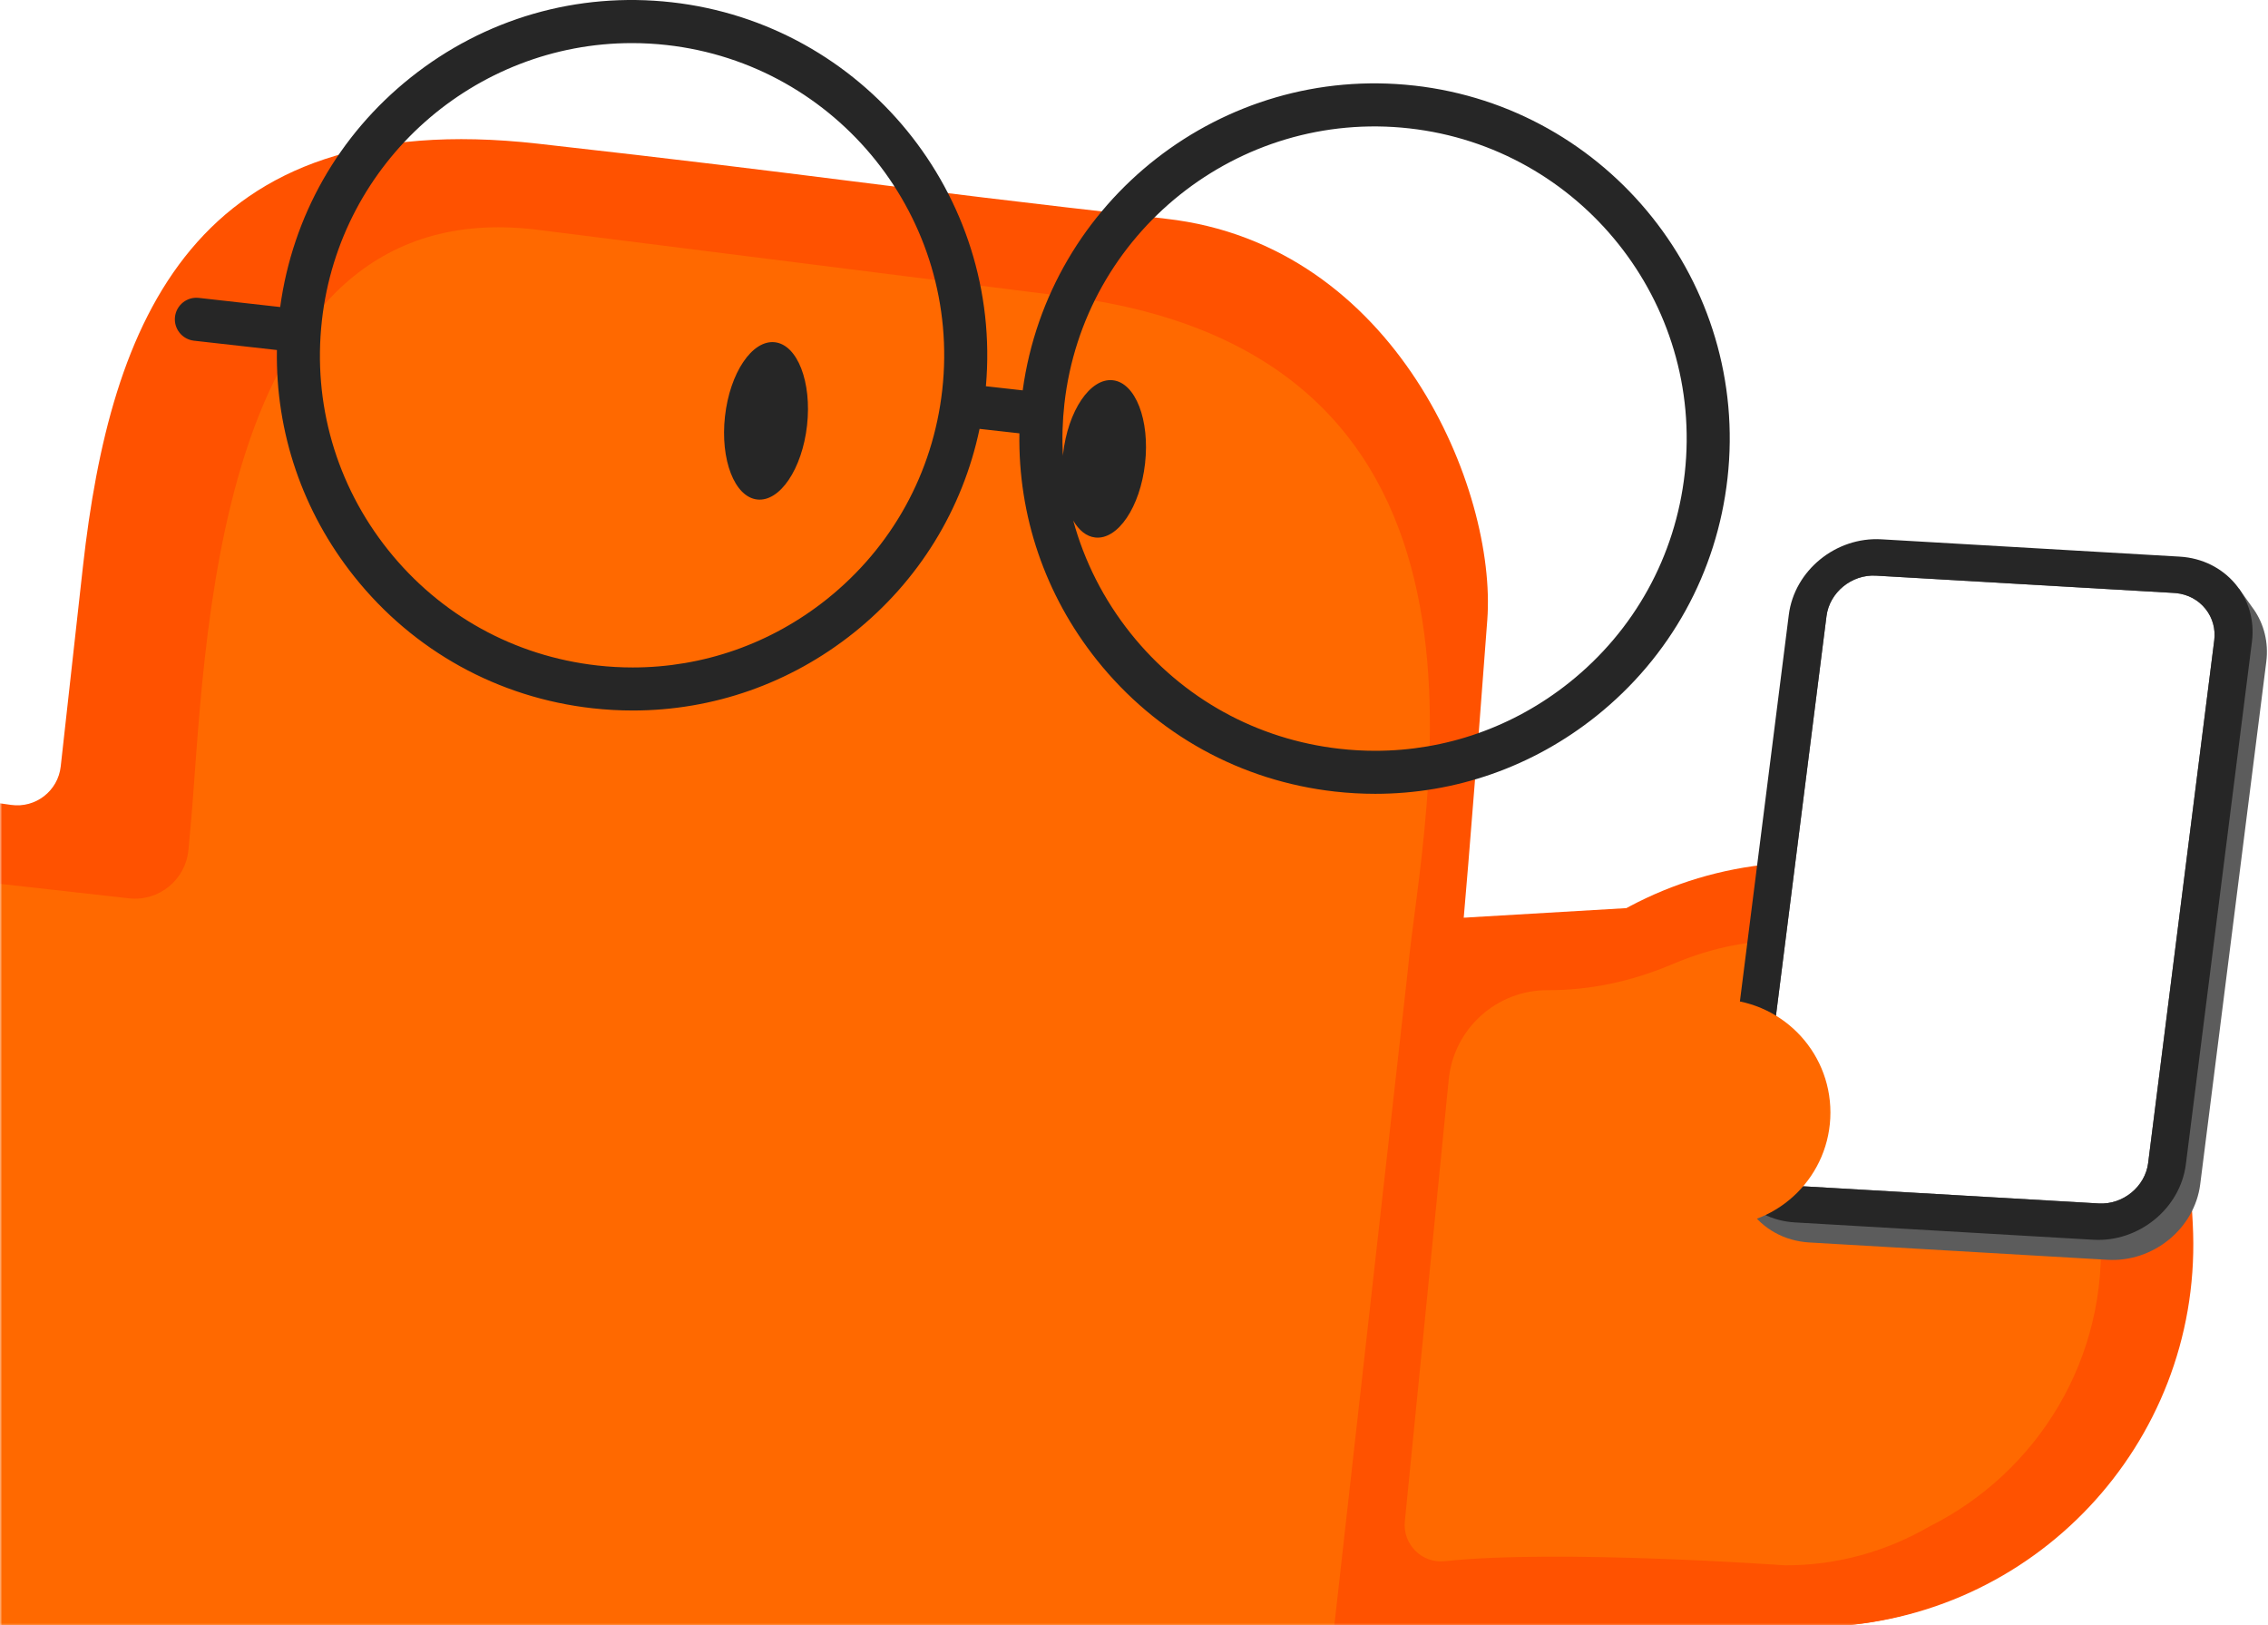
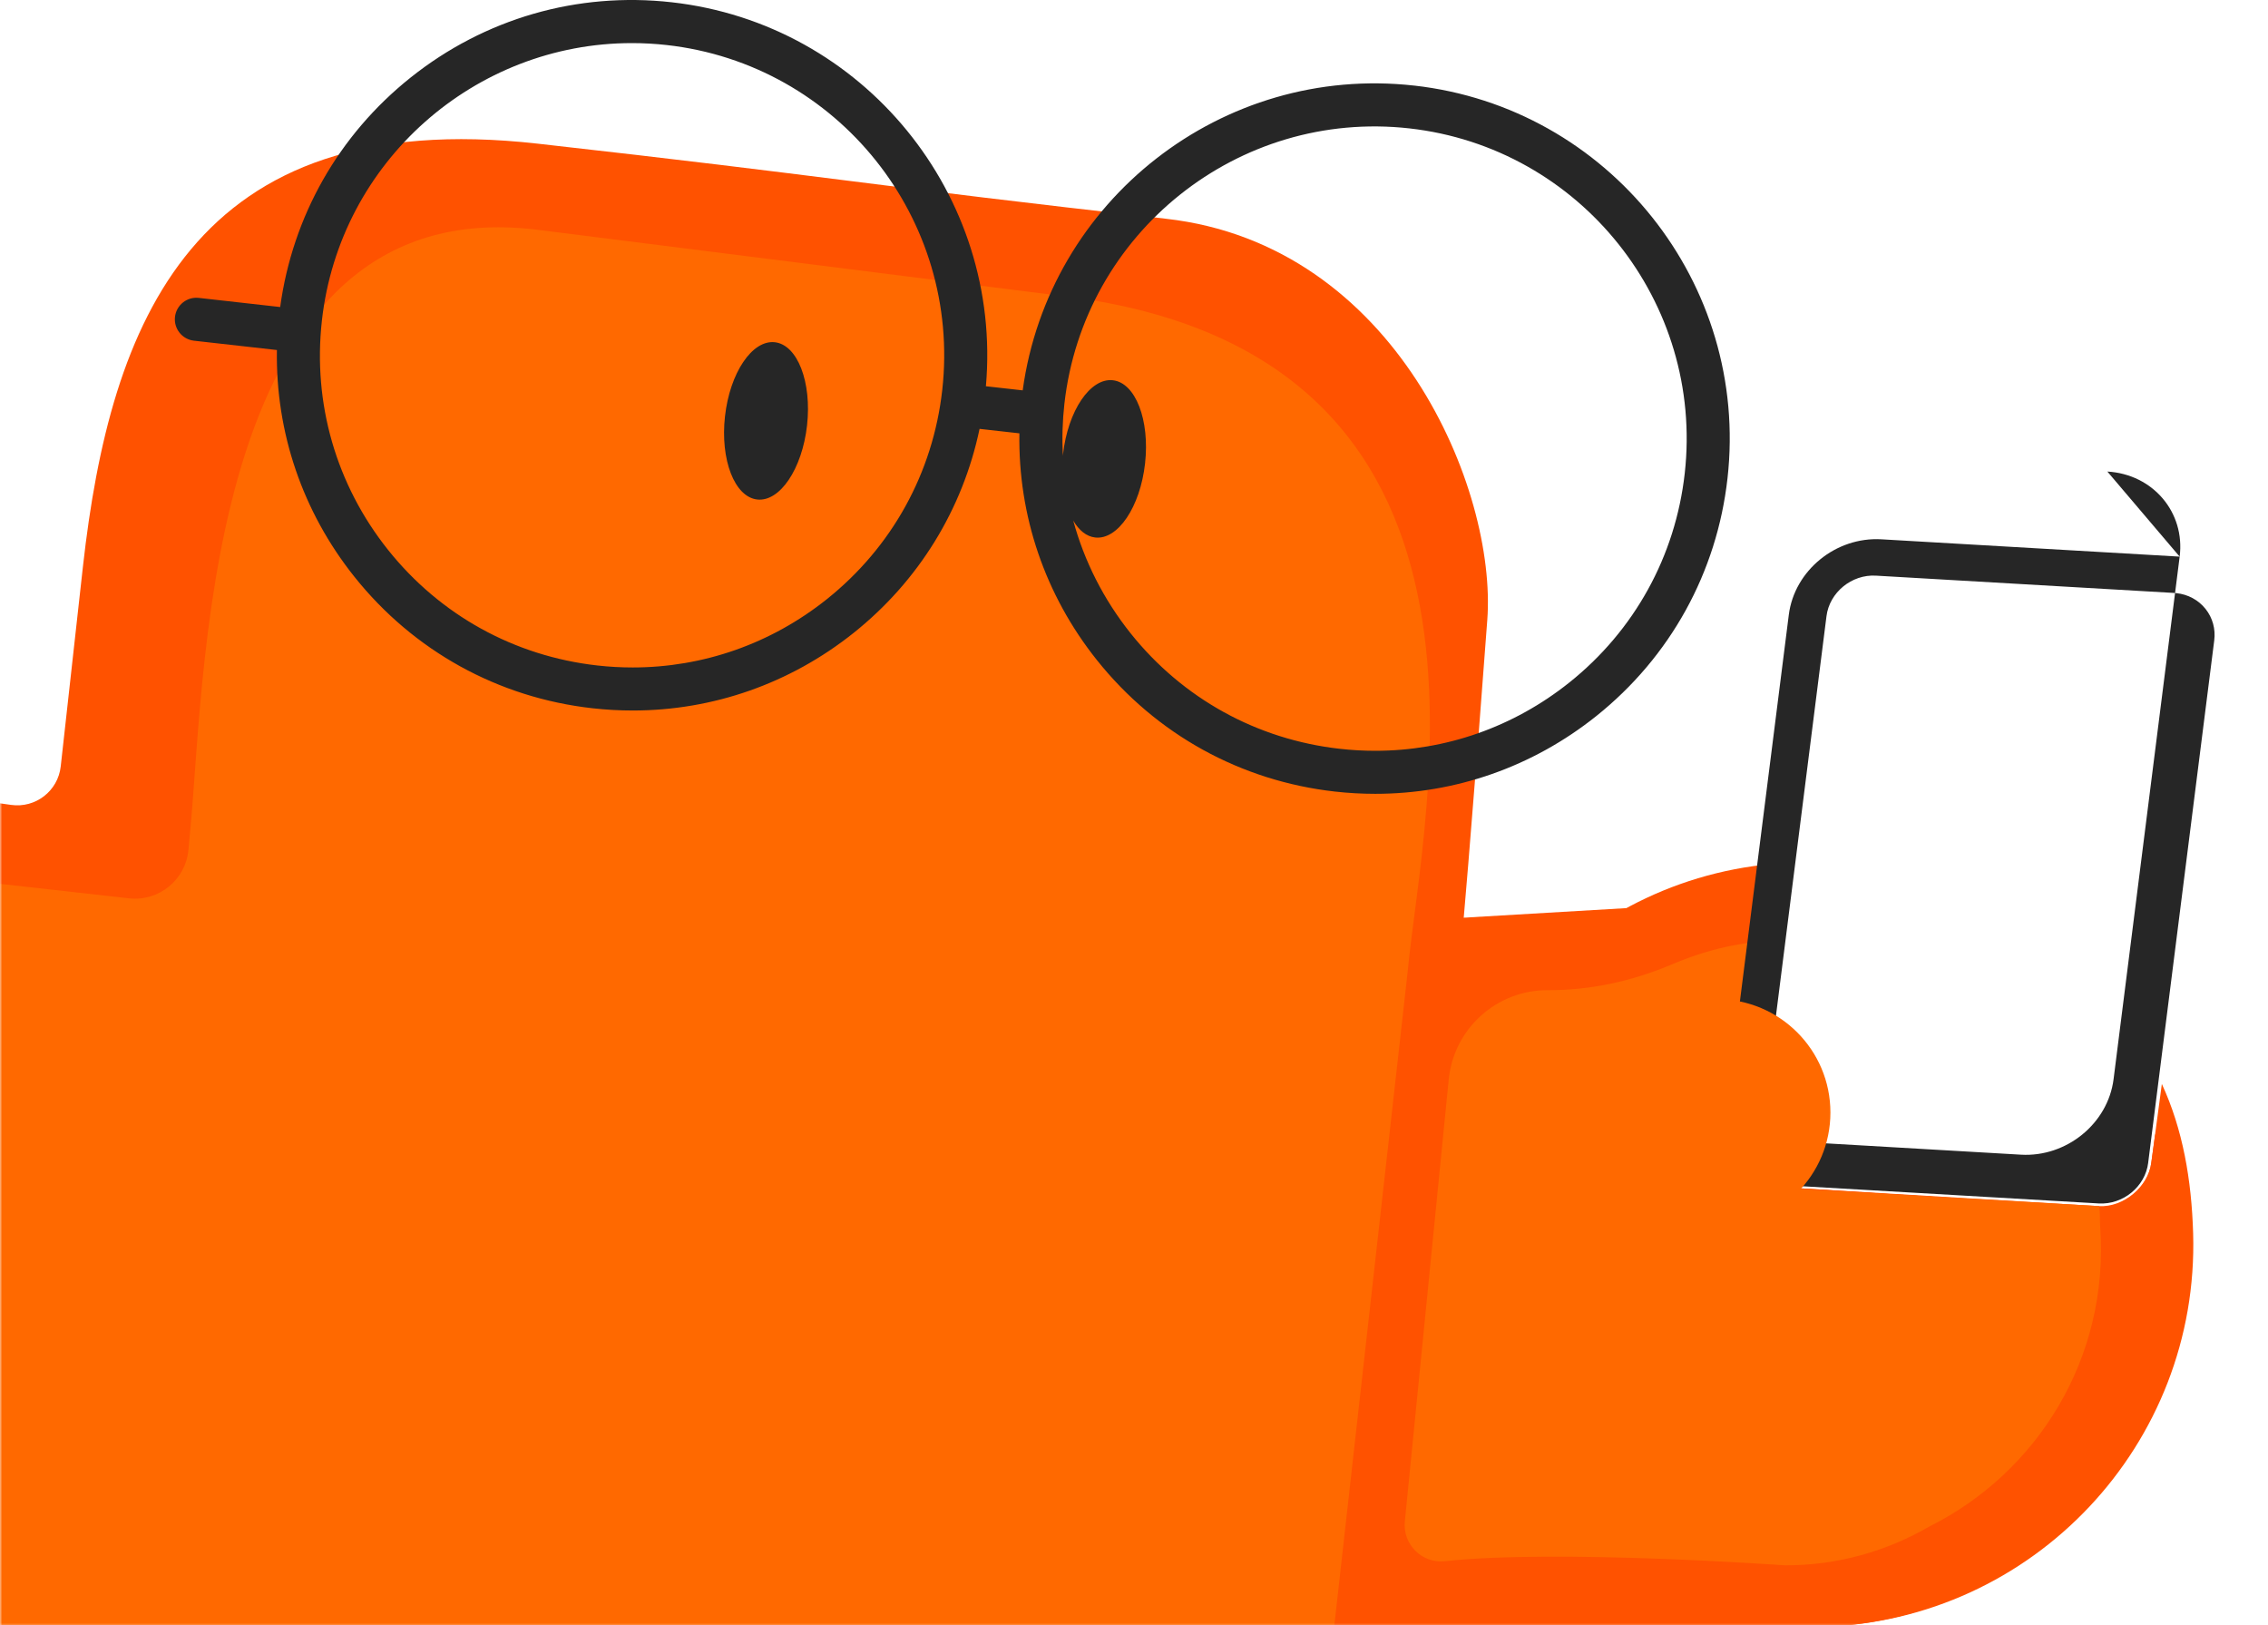
<svg xmlns="http://www.w3.org/2000/svg" width="508" height="364" viewBox="0 0 508.971 364.869" fill="none" version="1.1" id="svg16" preserveAspectRatio="xMinYMid">
  <g clip-path="url(#clip0_601_1221)" id="g15" transform="translate(0,-227.131)">
    <g clip-path="url(#clip1_601_1221)" id="g14">
      <mask id="mask0_601_1221" maskUnits="userSpaceOnUse" x="0" y="25" width="573" height="568">
        <path d="M 572.668,25 H 0 v 567.39 h 572.668 z" fill="#ffffff" id="path1" />
      </mask>
      <g mask="url(#mask0_601_1221)" id="g13">
        <path d="m 492.404,503.97 c -0.358,-11.95 -2.305,-23.293 -7.025,-33.501 l -2.372,17.71 c -0.672,5.335 -6.251,10.026 -11.701,9.711 l -66.883,-3.98 c -0.157,-0.009 -0.477,-0.047 -0.635,-0.062 -2.634,-0.277 -5.927,-1.026 -7.53,-3.044 -1.575,-1.986 -2.992,-5.57 -2.668,-8.128 l 8.729,-61.895 c -46.954,1.904 -82.966,41.222 -81.558,88.31 1.413,47.398 40.984,84.673 88.382,83.261 47.398,-1.413 84.674,-40.984 83.261,-88.382 z" fill="#ff5200" id="path2" />
        <path d="m 488.529,508.084 c -0.282,-9.44 -1.442,-18.015 -4.634,-26.362 l -0.888,6.457 c -0.673,5.335 -6.003,10.332 -11.453,10.012 l -67.126,-4.281 c -0.158,-0.009 -0.478,-0.047 -0.635,-0.062 -2.634,-0.277 -6.371,-1.789 -7.975,-3.813 -1.574,-1.985 -1.842,-4.595 -1.517,-7.153 l 6.877,-54.003 -299.176,17.586 c -45.189,1.35 -80.732,39.075 -79.382,84.268 1.351,45.188 39.075,80.732 84.268,79.381 l 302.259,-17.767 c 45.189,-1.35 80.732,-39.075 79.382,-84.268 z" fill="#ff5200" id="path3" />
        <path d="m 261.767,276.234 c -66.02,-7.406 -75.092,-9.453 -141.111,-16.86 -77.51,-8.7 -95.917,40.402 -102.025,94.843 -1.747,15.582 -3.407,30.524 -4.997,44.96 -0.606,5.512 -5.65,9.425 -11.143,8.647 l -66.616,-9.43 c -44.931,-5.044 -85.438,27.292 -90.481,72.223 -5.044,44.931 27.292,85.437 72.223,90.482 l 77.248,10.938 c -5.975,54.46 -12.331,110.367 -20.716,178.562 -3.67,29.831 17.395,56.017 49.183,58.785 66.177,5.817 131.977,14.994 198.153,20.811 31.783,2.768 60.903,-13.472 65.256,-42.344 22.224,-147.209 36.23,-273.096 47.188,-421.569 2.152,-29.121 -20.421,-84.235 -72.161,-90.043 z" fill="#ff5200" id="path4" />
        <path d="m -141.864,468.231 c 4.199,-38.431 39.38,-66.205 77.735,-61.381 9.339,1.174 18.01,4.171 25.718,8.576 8.127,4.648 17.056,7.726 26.362,8.771 l 40.998,4.601 c 6.715,0.754 12.737,-4.152 13.357,-10.876 l 0.501,-5.445 c 3.403,-36.88 3.861,-142.427 77.329,-133.828 l 116.705,14.722 c 108.225,12.041 82.479,116.223 79.224,151.786 L 294.991,632.94 c -1.336,9.702 -2.563,20.043 -3.956,29.316 -8.361,55.797 -18.722,109.188 -18.765,109.417 -3.125,27.832 -28.337,47.923 -56.169,44.802 -8.036,-0.902 -21.561,-3.379 -30.084,-7.597 -5.846,-2.892 -12.141,-4.72 -18.621,-5.441 l -76.628,-8.518 c -7.617,-0.845 -15.3,-0.029 -22.64,2.167 -9.263,2.772 -21.952,2.643 -29.526,1.789 C -6.815,793.793 0.382,746.509 0.415,746.233 0.492,745.856 10.823,588.272 -5.235,580.369 -21.141,572.542 -78.413,546.81 -79.458,546.338 c -0.01,0 -0.019,-0.01 -0.029,-0.01 -11.792,-1.326 -22.439,-5.817 -31.306,-12.46 -21.17,-13.868 -34.007,-38.784 -31.072,-65.642 z" fill="#ff6900" id="path5" />
        <path d="m 88.305,271.028 3.193,0.601 c -1.198,-0.238 -2.229,-0.425 -3.193,-0.601 z" fill="#ff6900" id="path6" />
        <path d="m 84.015,270.231 1.818,0.343 c -0.721,-0.152 -1.303,-0.252 -1.818,-0.343 z" fill="#ff6900" id="path7" />
        <path d="m 181.197,322.647 c 1.093,-9.748 -2.144,-18.114 -7.23,-18.684 -5.087,-0.571 -10.096,6.87 -11.19,16.618 -1.093,9.749 2.144,18.114 7.23,18.685 5.087,0.571 10.096,-6.87 11.19,-16.619 z" fill="#262626" id="path8" />
        <path d="m 317.516,246.346 c -43.05,-4.83 -82.063,25.732 -87.9,68.419 l -8.261,-0.925 c 3.77,-42.922 -27.497,-81.372 -70.548,-86.201 -21.169,-2.377 -41.995,3.636 -58.641,16.922 -16.14,12.88 -26.476,31.11 -29.259,51.497 l -18.273,-2.052 c -2.653,-0.301 -5.044,1.613 -5.345,4.266 -0.301,2.654 1.613,5.045 4.266,5.345 l 18.616,2.091 c -0.305,18.463 5.746,36.307 17.419,50.924 13.286,16.646 32.265,27.126 53.43,29.497 3.026,0.339 6.047,0.506 9.048,0.506 17.992,0 35.325,-6.041 49.594,-17.428 14.617,-11.668 24.476,-27.727 28.27,-45.799 l 8.943,1.002 c -0.305,18.464 5.746,36.307 17.419,50.925 13.286,16.645 32.265,27.125 53.43,29.497 3.026,0.339 6.046,0.506 9.048,0.506 17.991,0 35.324,-6.042 49.593,-17.429 16.646,-13.286 27.126,-32.265 29.497,-53.43 4.906,-43.699 -26.657,-83.237 -70.352,-88.138 z m -105.963,68.353 c -2.085,18.602 -11.296,35.276 -25.923,46.954 -12.536,10.007 -27.769,15.318 -43.58,15.318 -2.639,0 -5.292,-0.148 -7.95,-0.448 C 115.498,374.437 98.823,365.227 87.146,350.6 75.468,335.973 70.19,317.672 72.276,299.069 76.289,263.311 106.688,236.806 141.86,236.806 c 2.596,0 5.225,0.143 7.869,0.439 38.397,4.309 66.134,39.056 61.824,77.454 z m 166.704,18.707 c -2.086,18.602 -11.296,35.276 -25.923,46.954 -12.537,10.007 -27.77,15.319 -43.58,15.319 -2.634,0 -5.292,-0.148 -7.95,-0.449 -18.603,-2.086 -35.277,-11.296 -46.954,-25.923 -6.071,-7.607 -10.409,-16.202 -12.886,-25.317 1.27,2.191 2.964,3.584 4.935,3.804 5.087,0.573 10.098,-6.867 11.191,-16.617 1.093,-9.75 -2.143,-18.115 -7.23,-18.683 -5.087,-0.568 -10.098,6.867 -11.191,16.617 -0.014,0.119 -0.024,0.233 -0.033,0.348 -0.206,-3.861 -0.096,-7.764 0.343,-11.682 4.31,-38.398 39.051,-66.134 77.454,-61.825 38.397,4.31 66.133,39.056 61.824,77.454 z" fill="#262626" id="path9" />
        <path d="m 471.306,497.895 -67.164,-3.837 c -0.158,-0.009 -0.315,-0.024 -0.468,-0.038 -2.634,-0.277 -5.746,-1.742 -7.349,-3.761 -1.575,-1.985 -2.348,-4.81 -2.024,-7.368 l 5.684,-44.639 c -9.058,0.176 -16.794,2.071 -24.682,5.407 -8.814,3.727 -18.235,5.803 -27.803,5.76 -11.473,-0.048 -21.098,8.633 -22.229,20.048 l -9.855,99.205 c -0.51,5.144 3.828,9.492 8.967,8.934 25.193,-2.735 76.323,0.925 76.323,0.925 11.873,0.048 22.973,-3.183 32.551,-8.752 24.138,-12.078 40.316,-37.743 38.283,-67.054 -0.129,-1.833 0.028,-3.031 -0.239,-4.825 z" fill="#ff6900" id="path10" />
-         <path d="m 506.048,363.981 -3.384,-4.743 -0.84,0.52 c -2.581,-1.804 -5.722,-2.959 -9.224,-3.164 l -66.969,-3.889 c -10.222,-0.592 -19.528,6.996 -20.788,16.951 l -14.837,117.306 c -0.315,2.51 -0.091,4.925 0.587,7.149 l -0.911,0.219 3.207,4.496 h 0.014 c 2.901,4.113 7.659,6.9 13.334,7.23 l 66.968,3.889 c 10.222,0.592 19.528,-6.996 20.788,-16.951 L 508.83,375.688 c 0.549,-4.357 -0.53,-8.447 -2.782,-11.716 z m -23.737,124.212 c -0.673,5.335 -5.655,9.421 -11.105,9.101 l -66.974,-3.885 c -0.157,-0.009 -0.315,-0.024 -0.467,-0.038 -2.635,-0.277 -4.973,-1.541 -6.577,-3.56 -1.574,-1.985 -2.266,-4.491 -1.942,-7.044 l 14.837,-117.306 c 0.673,-5.336 5.655,-9.421 11.105,-9.101 l 66.969,3.885 c 0.157,0.009 0.315,0.024 0.467,0.038 2.635,0.277 4.973,1.541 6.577,3.56 1.574,1.985 2.266,4.491 1.942,7.044 l -14.837,117.306 z" fill="#5c5c5c" id="path11" />
-         <path d="M 489.378,352.089 422.41,348.2 c -10.222,-0.592 -19.528,6.996 -20.788,16.951 l -14.837,117.306 c -1.26,9.955 6.008,18.507 16.23,19.098 l 66.969,3.89 c 10.222,0.592 19.528,-6.996 20.788,-16.951 l 14.837,-117.307 c 1.26,-9.954 -6.008,-18.506 -16.231,-19.098 z m -7.067,136.104 c -0.673,5.335 -5.655,9.421 -11.105,9.101 l -66.974,-3.885 c -0.157,-0.009 -0.315,-0.024 -0.467,-0.038 -2.635,-0.277 -4.973,-1.541 -6.577,-3.56 -1.574,-1.985 -2.266,-4.491 -1.942,-7.044 l 14.837,-117.306 c 0.673,-5.336 5.655,-9.421 11.105,-9.101 l 66.969,3.885 c 0.157,0.009 0.315,0.024 0.467,0.038 2.635,0.277 4.973,1.541 6.577,3.56 1.574,1.985 2.266,4.491 1.942,7.044 l -14.837,117.306 z" fill="#262626" id="path12" />
+         <path d="M 489.378,352.089 422.41,348.2 c -10.222,-0.592 -19.528,6.996 -20.788,16.951 l -14.837,117.306 l 66.969,3.89 c 10.222,0.592 19.528,-6.996 20.788,-16.951 l 14.837,-117.307 c 1.26,-9.954 -6.008,-18.506 -16.231,-19.098 z m -7.067,136.104 c -0.673,5.335 -5.655,9.421 -11.105,9.101 l -66.974,-3.885 c -0.157,-0.009 -0.315,-0.024 -0.467,-0.038 -2.635,-0.277 -4.973,-1.541 -6.577,-3.56 -1.574,-1.985 -2.266,-4.491 -1.942,-7.044 l 14.837,-117.306 c 0.673,-5.336 5.655,-9.421 11.105,-9.101 l 66.969,3.885 c 0.157,0.009 0.315,0.024 0.467,0.038 2.635,0.277 4.973,1.541 6.577,3.56 1.574,1.985 2.266,4.491 1.942,7.044 l -14.837,117.306 z" fill="#262626" id="path12" />
        <path d="m 385.516,502.338 c 14.055,0 25.45,-11.394 25.45,-25.45 0,-14.056 -11.395,-25.451 -25.45,-25.451 -14.056,0 -25.451,11.395 -25.451,25.451 0,14.056 11.395,25.45 25.451,25.45 z" fill="#ff6900" id="path13" />
      </g>
    </g>
  </g>
  <defs id="defs16">
    <clipPath id="clip0_601_1221">
      <rect width="592" height="592" fill="#ffffff" id="rect15" x="0" y="0" />
    </clipPath>
    <clipPath id="clip1_601_1221">
      <rect width="572.668" height="567.39" fill="#ffffff" transform="translate(0,25)" id="rect16" x="0" y="0" />
    </clipPath>
  </defs>
</svg>